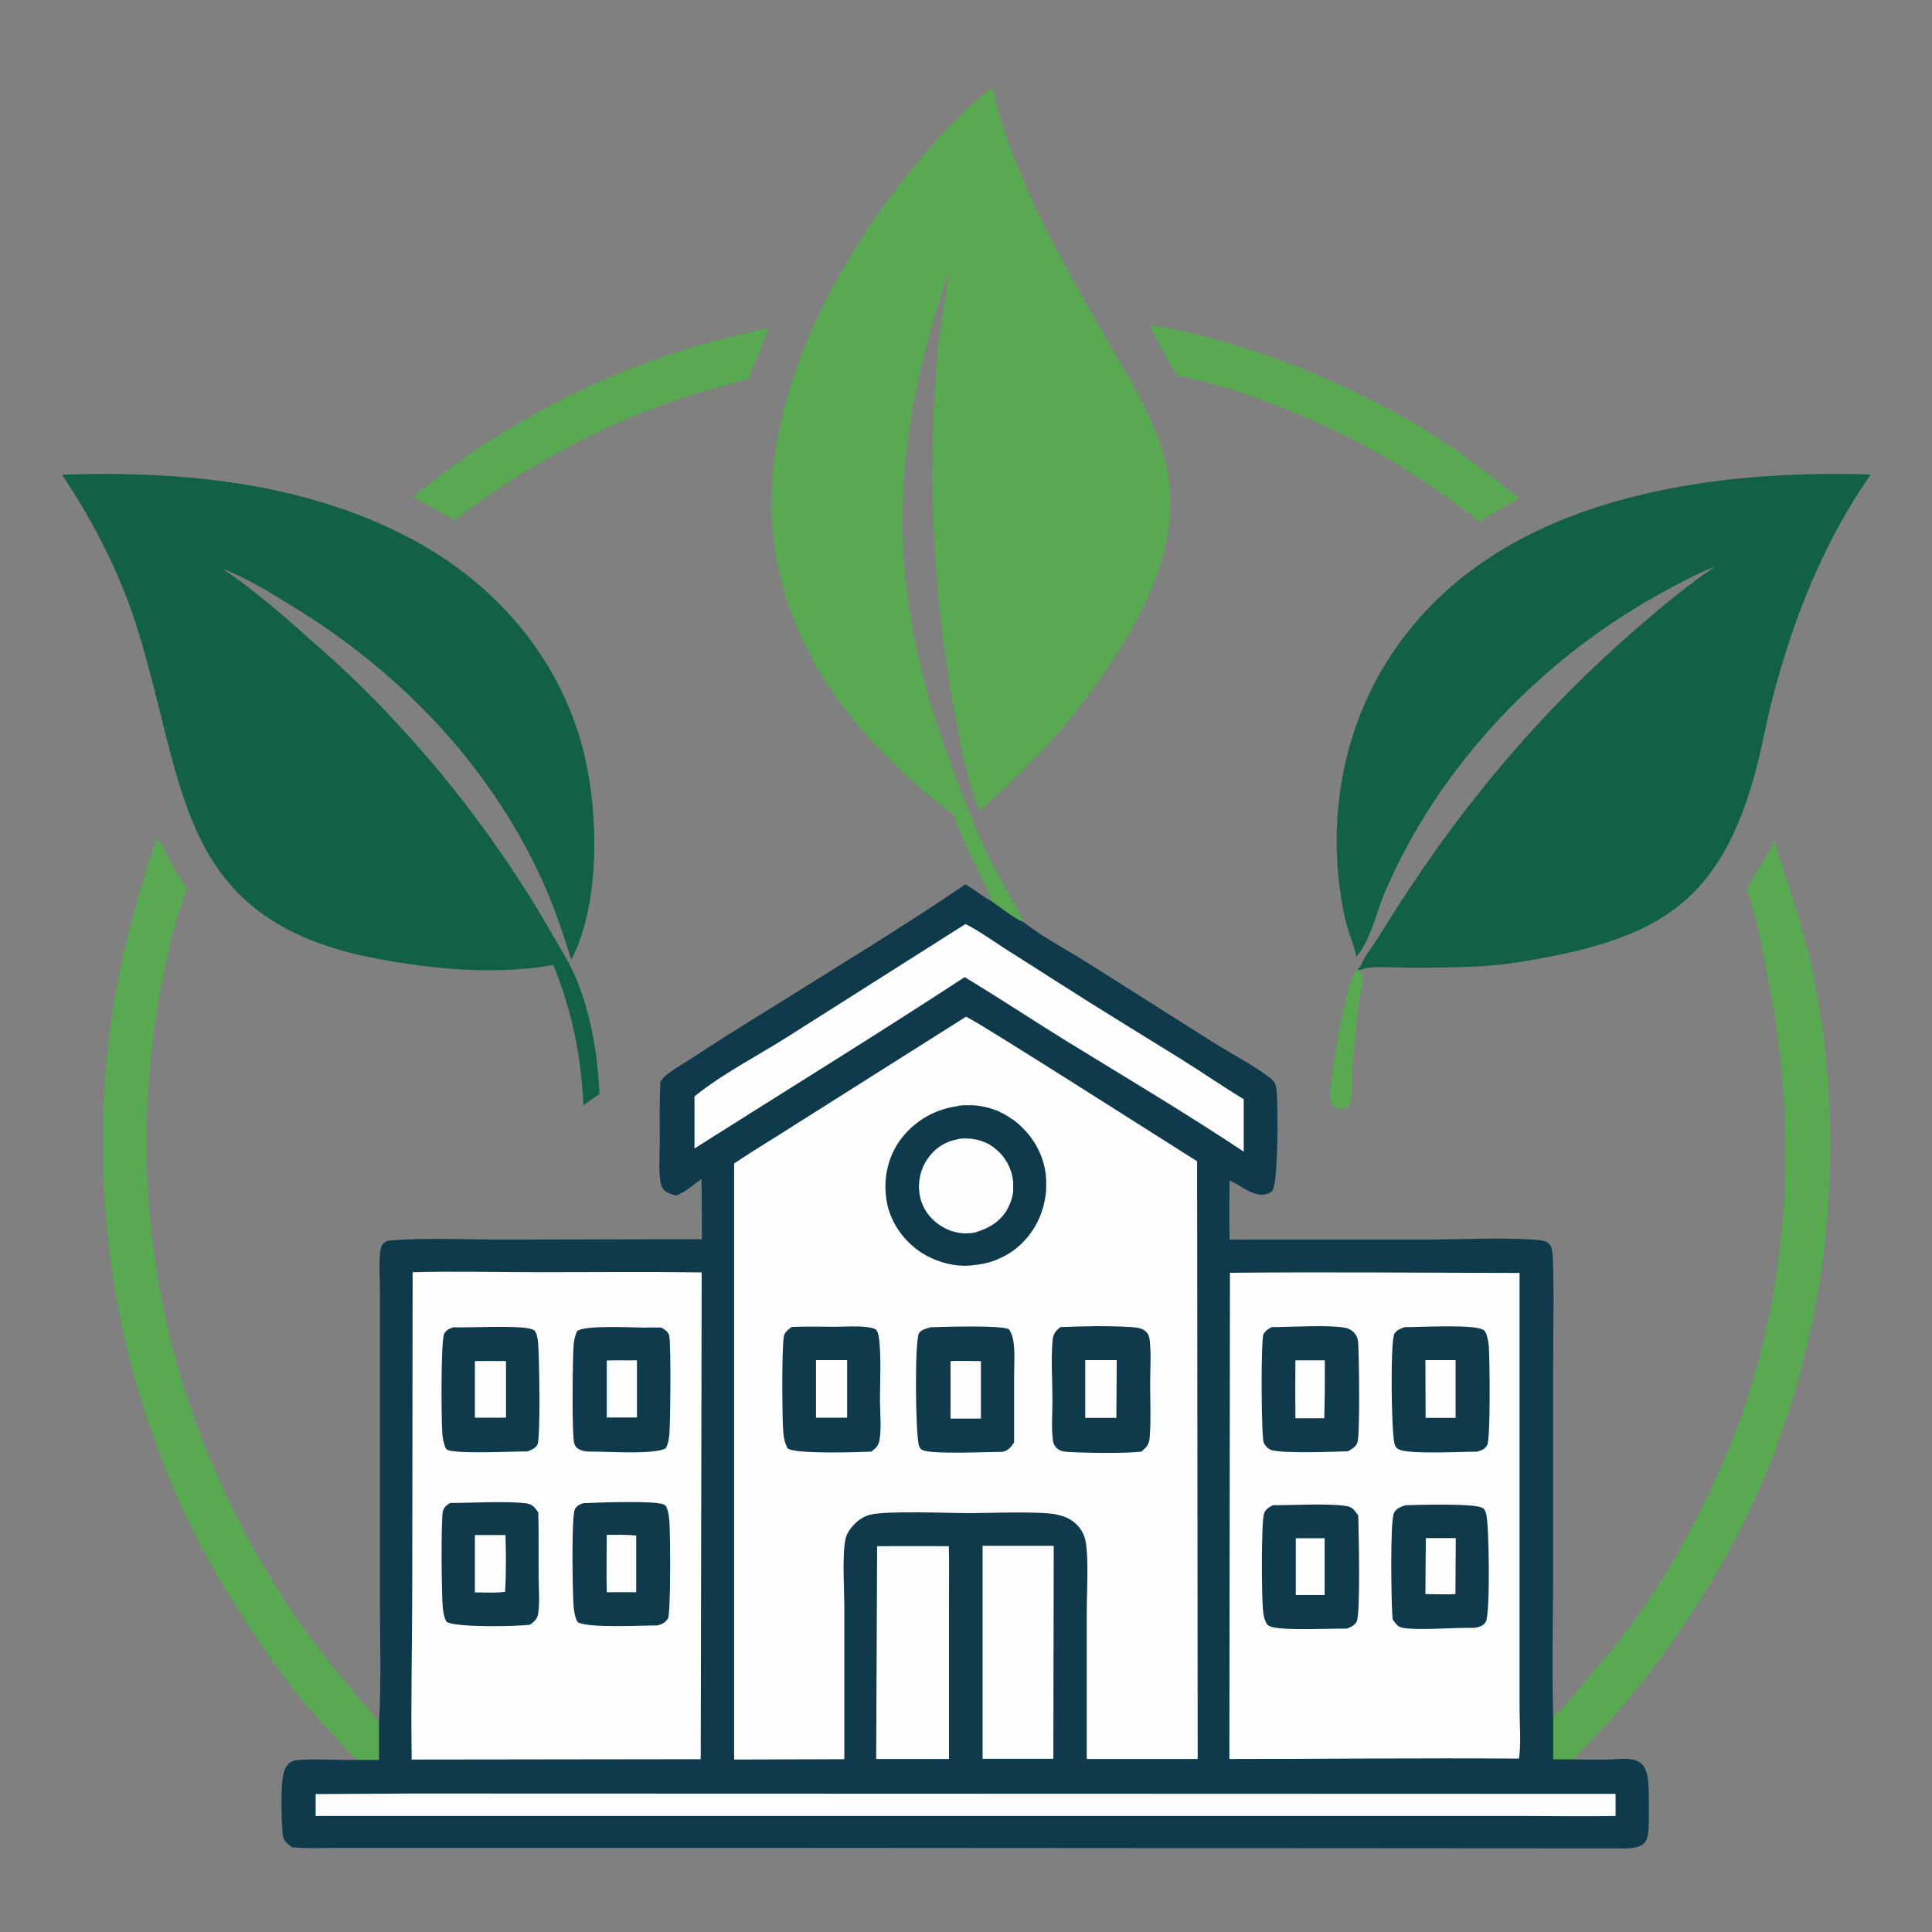
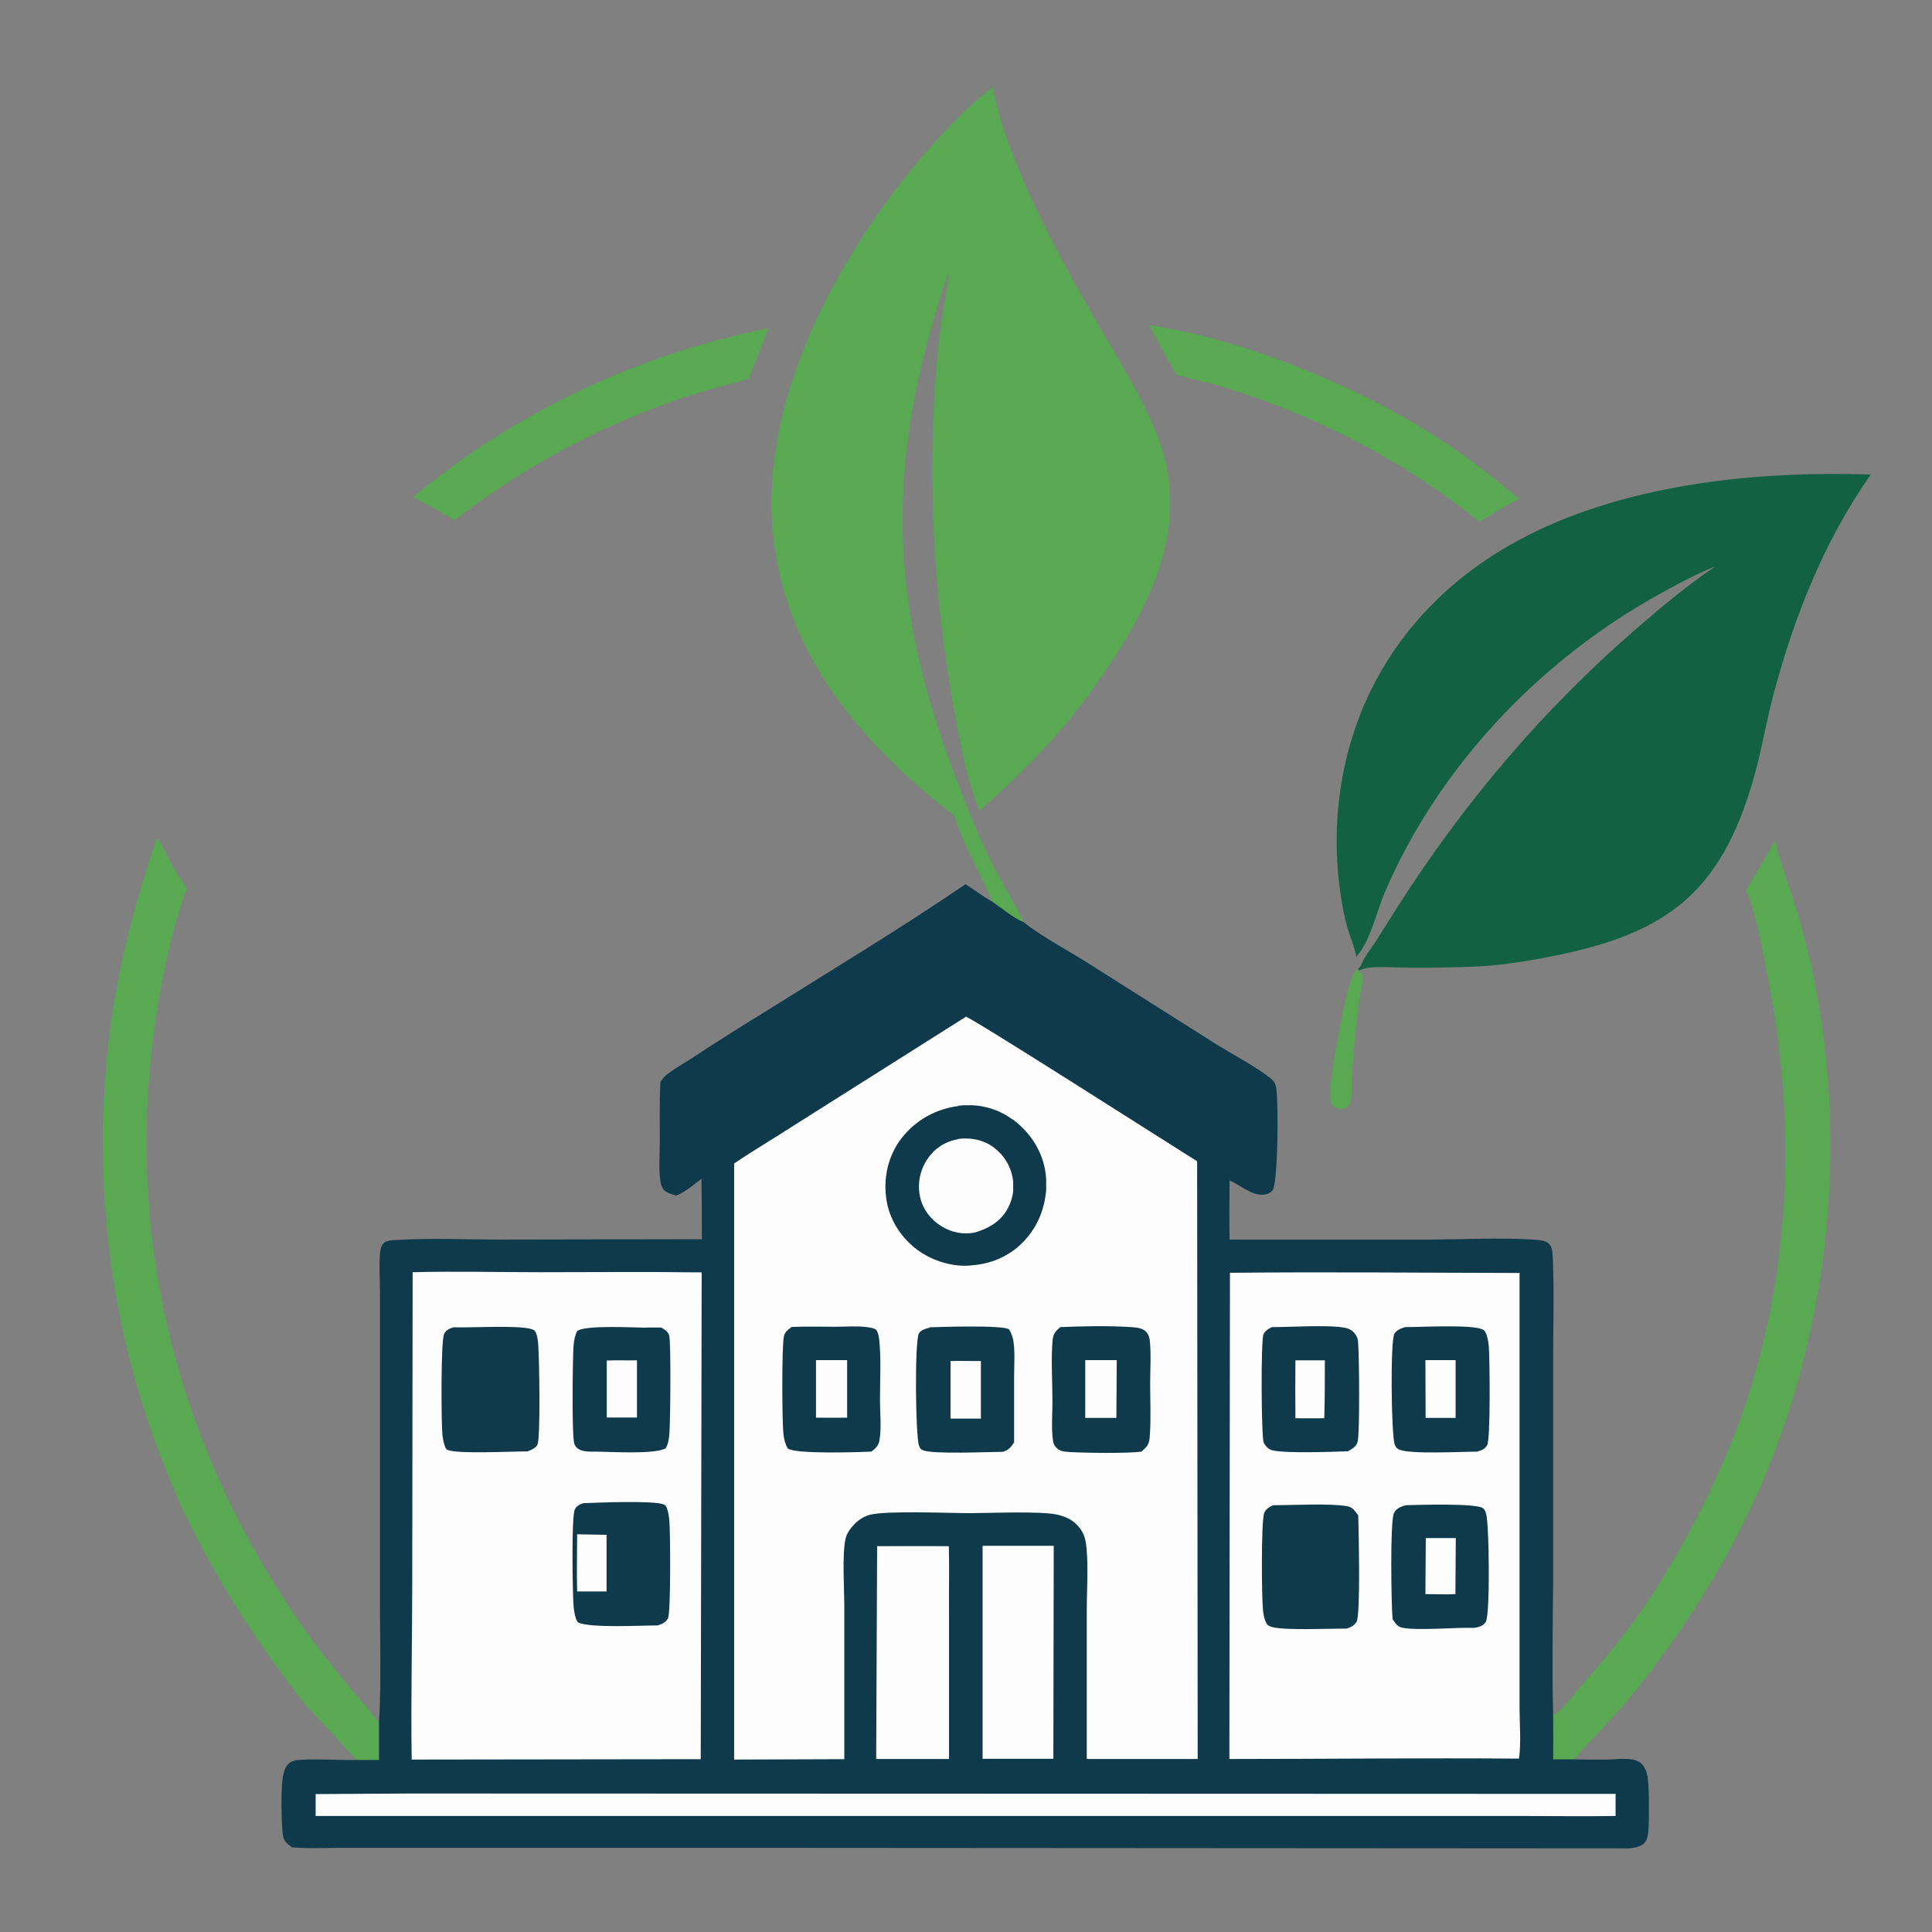
<svg xmlns="http://www.w3.org/2000/svg" id="Layer_1" version="1.1" viewBox="0 0 1024 1024">
  <rect x="0" y="0" width="1024" height="1024" fill="#808080" stroke="none" />
  <defs>
    <style>
      .st0 {
        fill: #fefdfd;
      }

      .st1 {
        fill: #59a852;
      }

      .st2 {
        fill: #136144;
      }

      .st3 {
        fill: #0f3a4c;
      }
    </style>
  </defs>
  <path class="st1" d="M719.4,513.6l.5.8-.2.5c.7.4,2.4,1,2.6,1.8.6,2.1-1.6,11.1-1.9,13.9-1.7,13.1-3,26.3-3.9,39.5-.3,4.1.8,12.8-1.8,16-.9,1.1-2.4,1.7-3.9,1.7-1.8,0-3.7-.9-4.8-2.3-2.9-3.7,1.6-26.4,2.5-31.9,1.2-6.8,6.2-36.6,10.9-39.9Z" />
  <path class="st1" d="M406.9,174c.2,1.7-8.9,23.5-10.1,26.8-12.9,3.5-25.8,6.9-38.4,11.2-5.3,1.8-10.5,3.8-15.7,5.8-5.2,2-10.4,4.2-15.5,6.5-5.1,2.3-10.2,4.6-15.2,7.1-5,2.5-10,5-14.9,7.7-4.9,2.7-9.8,5.4-14.6,8.3-4.8,2.9-9.5,5.8-14.2,8.9-4.7,3.1-9.3,6.2-13.8,9.4-4.6,3.2-9,6.6-13.5,10-4.3-2.3-8.5-4.8-12.8-7.3-3-1.8-6.2-3.3-9.3-5,3.4-2.8,6.8-5.5,10.3-8.2,3.5-2.7,7-5.3,10.5-7.9,3.5-2.6,7.1-5.1,10.7-7.6,3.6-2.5,7.3-4.9,11-7.2,3.7-2.4,7.4-4.6,11.2-6.9,3.8-2.2,7.6-4.4,11.4-6.5,3.8-2.1,7.7-4.2,11.6-6.2,3.9-2,7.8-3.9,11.8-5.8,4-1.9,7.9-3.7,12-5.5,4-1.8,8-3.5,12.1-5.1,4.1-1.6,8.2-3.2,12.3-4.7,4.1-1.5,8.2-3,12.4-4.3,4.2-1.4,8.3-2.7,12.5-3.9,4.2-1.3,8.4-2.4,12.6-3.6,4.2-1.1,8.5-2.2,12.8-3.2,4.3-1,8.5-1.9,12.8-2.8Z" />
  <path class="st1" d="M609.1,172.3c48.5,7.2,107.5,31.2,149.1,57.3,16.5,10.3,31.7,22.2,46.8,34.5-2.4,1.8-5,3.1-7.6,4.5-4.5,2.5-8.9,5.1-13.2,8-39.7-32.1-84.6-55.3-133.2-70.7-9-2.9-18.2-4.6-27.2-7.2-5.4-8.3-10-17.7-14.7-26.4Z" />
  <path class="st1" d="M940.7,445.4c3.4,13.4,8.3,26.5,12.4,39.8,3.7,12.4,6.8,25,9.2,37.7,19.9,104.8,1.8,219-52.7,311-7,12.1-14.6,23.9-22.6,35.4-8.1,11.5-16.6,22.6-25.6,33.4-8.8,10.3-18.4,19.9-27.4,30h-10.7c0-7.9,0-15.8,0-23.7,3.8-1.4,11.3-11.3,14.2-14.7,9.6-11.1,19.2-22.3,27.9-34.2,18-24.7,33.4-52.8,46-80.7,36.5-81.1,43-173,25.9-259.6-3.1-15.6-5.6-31.9-11.2-46.7-.2-.5-.4-.9-.5-1.4,5-8.9,10.5-17.4,15.3-26.4Z" />
  <path class="st1" d="M83.3,444.2c3,3.9,4.9,8.9,7.3,13.2,2.5,4.7,5.5,9,8.5,13.4-10.4,27.8-17.1,66.5-19.7,96-9.5,106.3,20.1,208.2,80.9,295.3,12.1,17.3,27,34.5,40.6,50.7v20.4c0,0-11.5,0-11.5,0,0,0-26.7-28.6-29.7-32.4-23.5-30.5-43.2-60.8-60.3-95.4-5.3-10.8-9.8-22-14.1-33.2-.9-2.4-1.8-4.7-2.7-7.1-.9-2.4-1.7-4.8-2.6-7.2-.8-2.4-1.6-4.8-2.4-7.2-.8-2.4-1.6-4.8-2.3-7.2-.8-2.4-1.5-4.8-2.2-7.3-.7-2.4-1.4-4.9-2.1-7.3-.7-2.4-1.3-4.9-2-7.3-.6-2.5-1.2-4.9-1.8-7.4-.6-2.5-1.2-4.9-1.7-7.4-.6-2.5-1.1-5-1.6-7.4-.5-2.5-1-5-1.5-7.5-.5-2.5-.9-5-1.3-7.5-.4-2.5-.8-5-1.2-7.5-.4-2.5-.8-5-1.1-7.5-.3-2.5-.7-5-1-7.5-.3-2.5-.6-5-.8-7.6-.3-2.5-.5-5-.7-7.6-.2-2.5-.4-5.1-.6-7.6-.2-2.5-.3-5.1-.5-7.6-.1-2.5-.3-5.1-.4-7.6,0-2.5-.2-5.1-.2-7.6,0-2.5,0-5.1-.1-7.6,0-2.5,0-5.1,0-7.6,0-2.5,0-5.1.1-7.6,0-2.5.2-5.1.3-7.6.1-2.5.2-5.1.4-7.6.2-2.5.3-5.1.5-7.6.2-2.5.4-5.1.6-7.6.2-2.5.5-5,.8-7.6.3-2.5.6-5,.9-7.6.3-2.5.7-5,1-7.5s.7-5,1.1-7.5c4.9-30.2,13.1-59.7,22.9-88.6Z" />
  <path class="st2" d="M908.4,300.5c-10.3,4.2-19.9,9.4-29.6,14.8-63,35-116.4,91.3-144.9,157.8-4.1,9.7-7.6,25.4-14.4,33.2-.5.5-.5.9-.6,1.5,0-.1,0-.3,0-.4-.7-5-3.1-10.1-4.5-15-1.8-5.8-2.9-12-3.8-17.9-7.1-47.7,3.4-96.7,32.5-135.6,38.8-52,99.8-74.5,162-83.3,28.7-4,57.4-5,86.4-4.1-24.7,35.5-40.2,74.4-51.4,116.1-3.8,14.1-6.1,28.6-10,42.7-18.3,66.1-49.5,86.1-114.6,97.9-10.4,1.9-20.9,3.4-31.5,4-12.6.6-25.3.8-37.9.7-6.7,0-14.1-.7-20.7,0-1.7.2-3.5.8-5.1,1.4l-.5-.8c1.2-1,1.4-1.5,2-2.9,1.7-4.1,5.2-8.2,7.6-12,3.9-6.1,7.7-12.3,11.6-18.4,35.3-55.1,76.7-104,126.2-146.9,13.4-11.6,26.9-22.9,41.5-32.8Z" />
-   <path class="st2" d="M33.1,251.6c62.3-2.1,126.7,3.8,182.8,32.9,43,22.3,76.4,58.5,91,105.2,10.5,33.6,12.4,87.4-4.1,119-4.6-14.6-9.3-28.8-15.7-42.7-28-61-75.1-109.8-132-144.6-11.5-7-24-15-36.7-19.7,16.6,11.3,31.9,24.5,46.7,37.9,3.7,3.2,7.4,6.5,11.1,9.8,5.7,5.2,11.3,10.5,16.7,15.9,5.5,5.4,10.9,10.9,16.1,16.6,5.3,5.6,10.4,11.3,15.5,17.2,5.1,5.8,10,11.7,14.8,17.7,4.8,6,9.5,12.1,14.1,18.3,4.6,6.2,9.1,12.5,13.4,18.8,4.4,6.4,8.6,12.8,12.7,19.3,4.1,6.5,8.1,13.1,11.9,19.8,5,8.8,10.9,17.7,14.6,27.2,7.4,18.6,11,39.9,11.7,59.8-3,1.8-5.7,3.8-8.5,5.8-1.2-26.5-6-49.7-15.9-74.3-30.9,5.3-64.1,2.3-94.7-3.6-104.8-20.3-99.7-90.4-125.5-173.8-9-29.1-23.2-57.2-40.2-82.4Z" />
  <path class="st1" d="M505.5,432.1c-47.7-36.9-87.4-82.8-95.3-144.7-8.7-68.1,27.5-139.5,68.2-191.7,11.7-15.1,32.6-38.6,48-49.6v.8c2.9,17.7,12.4,40.9,19.8,57.3,13.4,29.5,29.8,57.3,46,85.2,9.1,15.7,18.6,32.1,24,49.6,14.3,46.8-11.5,90.7-38,127.6-16.6,23.2-37.7,44.4-59.1,63.2-5.8-14.4-8.8-29.5-11.8-44.7-1.5-7.8-2.9-15.6-4.1-23.4-1.2-7.8-2.4-15.7-3.4-23.5s-1.8-15.7-2.6-23.6c-.7-7.9-1.3-15.8-1.8-23.7-.5-7.9-.8-15.8-1-23.7-.2-7.9-.3-15.8-.2-23.7,0-7.9.2-15.8.6-23.7.3-7.9.8-15.8,1.4-23.7.8-10.7,2.1-21.4,3.7-32,1.1-6.8,2.6-13.7,3.1-20.5-32.1,94.4-33.8,168,1,261.6,6.4,17.1,13,34.6,21.1,51,5.4,11,12.5,21.7,17.5,32.7-5.9-2.5-11.7-7.5-17-11.1-.3-2.8-11.4-24.5-13.5-29.2-2.4-5.4-4.5-10.8-6.5-16.4Z" />
  <path class="st3" d="M511.9,468.8c4.7,2.8,8.8,6.3,13.7,8.9,5.3,3.6,11.2,8.7,17,11.1l.6.5c10,7.7,21.7,13.8,32.4,20.5l68.3,43.2c8.3,5.2,22.3,12.7,29.2,18.3,2.3,1.8,3,3,3.4,5.9,1.1,7.5.9,48.9-1.9,53.5-.9,1.5-3.1,2.3-4.7,2.5-6.3.7-12.6-5.2-18.2-7.5-.1,10.4-.2,20.9,0,31.3h106.6c17.8-.1,36.2-1.1,54,0,2.3.1,6.2.3,8.1,1.7.5.4,1.2,1.2,1.5,1.7,1.1,2.2,1.1,5.9,1.2,8.4.7,18.8,0,37.8.1,56.6v112.9c-.2,23.5-.6,47.1,0,70.6,0,7.9.1,15.7,0,23.6h10.7c5.9.1,11.7.2,17.6.1,4.4,0,9.6-.8,13.9,0,1.9.4,3.7,1.2,5,2.6,1.6,1.8,2.4,4,2.8,6.3,1,5.1.9,23,.5,28.5-.2,2.5-.5,5.3-2.4,7.1-2.5,2.3-7.3,2.7-10.5,2.6l-473.8-.3h-155.9s-49.6,0-49.6,0c-8.9,0-18,.5-26.8-.3-2.7-2.1-4.3-3.1-4.8-6.6-.8-6.7-1.1-24.2,0-30.7.4-2.3,1.1-4.8,2.7-6.6,1.8-2.2,5-2.4,7.7-2.5,9.7-.5,19.4.3,29.1.1h11.5c0,0,0-20.3,0-20.3,1.3-21.8.4-44.2.5-66v-122.3s0-39.3,0-39.3c0-6.7-.6-13.8,0-20.4.2-2.1.5-4.2,2.1-5.7,1.5-1.5,5-1.5,7.1-1.6,18-1.1,36.6-.2,54.6-.2l106.8-.2c0-10.7,0-21.3-.2-32-4.5,3.3-8.2,6.9-13.5,8.9-2.1-.7-4.7-1.3-6.3-2.9-1.5-1.6-1.8-3.5-2.1-5.6-.8-6.3-.2-13.1-.2-19.4,0-10.8-.2-21.6.3-32.4l.3-.4c1.2-1.7,2.4-3,4.1-4.2,4.4-3.2,9.3-5.9,13.8-8.9,11.4-7.5,22.9-14.8,34.5-21.9,36.5-22.9,73.6-45.2,109.3-69.5Z" />
  <path class="st0" d="M520.8,819.3c12.6,0,25.1,0,37.7,0l-.2,112.9h-37.5c0,0,0-113,0-113Z" />
  <path class="st0" d="M464.9,819.5c12.7-.1,25.4,0,38,0,.3,11.4,0,23,.1,34.4v78.4c.1,0-38.6,0-38.6,0l.5-112.9Z" />
  <path class="st0" d="M217.6,950.6l638.7.2v11.7c-16.7.3-33.4,0-50,0H167.3s0-11.6,0-11.6l50.3-.3Z" />
-   <path class="st0" d="M511.8,489.8c7,3.5,13.6,8.3,20.1,12.5l30,19.1c21,13.5,42.5,26.5,63.7,39.7,11.3,7,22.2,14.6,33.6,21.5v27.8c-30.4-20.2-62-39-93.1-58.1-16.9-10.4-33.3-21.3-50.2-31.6l-4.6-2.8c-47.3,30.9-95.5,60.6-143.2,90.8v-27.6c14.7-11.9,32.9-21.2,48.9-31.3l94.8-60.1Z" />
  <path class="st0" d="M218.8,674.3c22.3-.6,44.8,0,67.1,0,28.6,0,57.3-.3,86,.1l-.5,258-153.2.2c-.5-31.7.3-63.5.3-95.2l.2-163.1Z" />
-   <path class="st3" d="M238.6,796.6c11.6,0,29.3-1.1,40.2.2,3.5.4,4.6,2.2,6.5,4.8.3,11.3.1,22.7.2,34.1,0,6.3.7,13.6-.3,19.8-.5,2.7-2.2,4.1-4.2,5.6-6.9,1-38.7,1.6-44.2-1.4-1.4-2.2-1.8-4.8-2.1-7.4-.7-6.8-1-45.5,0-51.1.4-2.2,2.1-3.5,3.9-4.6Z" />
  <path class="st0" d="M251.6,813.6h16.3c.3,10,.4,20.2-.2,30.1-5.2.7-10.8.3-16,.3v-30.4Z" />
  <path class="st3" d="M309.8,796.7c6.9-.3,37-1.5,42,.7,1,.4,1.3,1,1.7,2,.8,2.2,1.1,4.7,1.3,7,.5,6.2.8,48.9-.8,51.5-1.3,2.1-3.1,2.9-5.4,3.6-8.6,0-35.2,1.5-42.1-1.5-.6-.6-.9-1.2-1.2-2-.7-2.1-1.1-4.4-1.3-6.7-.5-6.6-1.3-48.3.8-51.6,1.2-1.9,2.7-2.5,4.9-3.1Z" />
-   <path class="st0" d="M321.5,813.5c5.2,0,10.5-.2,15.7.4v30c-5.2,0-10.4,0-15.6,0-.3-10.1,0-20.2,0-30.3Z" />
+   <path class="st0" d="M321.5,813.5v30c-5.2,0-10.4,0-15.6,0-.3-10.1,0-20.2,0-30.3Z" />
  <path class="st3" d="M342.8,703.6h7.6c1.8,1,3.7,2.1,4.3,4.3,1,4,.6,45.8.1,51.9-.2,2.7-.6,5.5-2,7.9-6.8,3.3-28.9,1.7-37.4,1.7-2.5,0-5.2.1-7.6-.8-1.6-.6-2.8-1.7-3.4-3.4-1.4-4.2-.9-45.4-.4-51.9.2-2.7.7-5.2,1.8-7.7,3.7-3.5,30.5-1.9,36.9-1.9Z" />
  <path class="st0" d="M321.7,721.1c5.3-.2,10.6,0,15.9-.1v30.3s-16,0-16,0v-30.3Z" />
  <path class="st3" d="M240.3,703.5c9.1.3,34.3-1.2,41.2.9,1.3.4,1.8.5,2.4,1.7,1,2.1,1.3,4.9,1.4,7.1.5,6.8,1.3,49.3-.5,52.6-1.1,1.9-3.4,2.8-5.4,3.5-7.4-.1-37.6,1.5-42.3-.9-.9-.4-1.2-1.6-1.5-2.5-.7-2.1-1.1-4.5-1.2-6.8-.5-6.7-.8-48.5,1-52.1,1.1-2.1,2.7-2.8,4.9-3.5Z" />
-   <path class="st0" d="M251.7,721.4c5.5-.1,11,0,16.5,0v30c0,0-16.5,0-16.5,0v-30Z" />
  <path class="st0" d="M652,674.6c51.1-.5,102.3,0,153.4.1v176.8s0,54,0,54c0,8.5.9,18.2-.3,26.6-51.1-.4-102.3.2-153.5.2l.3-257.6Z" />
  <path class="st3" d="M674.9,797.8c10.2,0,29.8-1.1,39,.5,3.1.5,4.2,2.5,6,4.9.2,7.9,1.3,52.9-.9,56.4-1.3,2.1-3,2.8-5.2,3.6-8.6-.1-33.1,1.1-39.8-.9-1.2-.4-2.2-.8-2.8-2-1.1-2-1.6-4.7-1.8-7-.7-6.8-1-46.6.6-51.2.8-2.3,2.9-3.5,5-4.4Z" />
-   <path class="st0" d="M686.8,815.3h15.3s0,30.1,0,30.1h-15.3s0-30.1,0-30.1Z" />
  <path class="st3" d="M745.1,797.8c6.5-.2,36.1-1.1,40.6,1.4,1.2.6,1.6,1.9,2,3.2,1.6,5.7,2.2,53.4-.2,57.2-1.4,2.3-3.7,2.8-6.1,3.2-10-.3-29.3,1.5-37.8,0-2.9-.5-3.9-2.3-5.5-4.6-.7-7-1.4-51.9.7-56.2,1.2-2.6,3.7-3.4,6.2-4.2Z" />
  <path class="st0" d="M755.7,815.2h15.9s-.2,29.7-.2,29.7c-5.2.3-10.6,0-15.9,0l.2-29.8Z" />
  <path class="st3" d="M674.4,703.4c9.9,0,29.3-1.3,38.2.3,2.7.5,4.6,1.6,6.1,4,.7,1,1,2.2,1.1,3.4.6,6.9,1,47.7-.2,52.9-.6,2.7-2.9,3.9-5.1,5.2-8.5.3-32.9,1.2-40.1-.5-2.1-.5-3.7-2.2-4.6-4.1-1.3-2.5-1.6-54.6-.1-57.5,1.1-2,2.7-2.9,4.7-3.8Z" />
  <path class="st0" d="M686.6,721h15.6c0,10.2,0,20.5-.3,30.7-5.1.1-10.2,0-15.3,0-.1-10.2-.1-20.5,0-30.7Z" />
  <path class="st3" d="M744.7,703.4c8.5,0,33.9-1.4,40.5,1,1.5.5,1.9,1.1,2.5,2.5.8,2.1,1.2,4.5,1.4,6.7.5,6.6,1,49.2-.9,52.4-1.3,2.2-3,2.7-5.3,3.4-7.9,0-35.6,1.5-41.3-1.1-1.4-.6-1.9-1.4-2.4-2.8-1.8-5.1-2.4-55.4-.1-58.7,1.4-2,3.4-2.7,5.6-3.4Z" />
  <path class="st0" d="M755.5,720.9h16c0,0,0,30.6,0,30.6h-15.9s-.1-30.6-.1-30.6Z" />
  <path class="st0" d="M511.8,538.8c3,.4,110,68.8,122.7,76.7l.3,316.8h-58.8c0,.1,0-78.3,0-78.3,0-10.5,1.1-27.3-.6-37-.6-3.5-2.4-6.7-4.9-9.1-2.8-2.8-6.3-4.2-10.1-5.1-8.8-2-35.9-.8-46.4-.8-11.3,0-43.6-1.4-52.7.8-3.2.8-6,2.6-8.3,4.9-2.2,2.2-4.3,5.1-4.9,8.2-1.8,8.3-.6,26.6-.6,35.8v80.7s-58.4.2-58.4.2v-315.9c10.6-7.2,21.7-13.7,32.5-20.7l90.2-57Z" />
  <path class="st3" d="M419.7,703.3c7.7-.3,15.4-.1,23.1-.1,5.5,0,11.4-.5,16.8.2,1.3.2,4.3.6,5,1.7,1.2,1.9,1.4,4.9,1.6,7.1.8,9.8.2,20,.2,29.8,0,6.8.9,15-.3,21.6-.5,2.7-2.2,4.3-4.3,5.8-7,.3-40.4,1.4-44.3-1.7-1.4-2.5-2-5.1-2.3-8-.7-7.3-.9-45.5.3-51.5.5-2.4,2.4-3.6,4.3-5Z" />
  <path class="st0" d="M432.4,720.9h16.6s0,30.5,0,30.5c-5.5.1-11,0-16.5,0v-30.5Z" />
  <path class="st3" d="M492.6,703.5c5.8-.2,39-1.3,42.2,1.1,1.4,2.1,2,4.2,2.4,6.7.8,5.8.3,12.3.3,18.2v35c-1.9,2.8-2.9,4.1-6.1,5-7.6,0-36.4,1.4-42.1-.8-1.3-.5-1.7-1.1-2.2-2.4-1.9-5.3-2.4-56.1,0-59.7,1.2-1.8,3.6-2.4,5.6-2.9Z" />
  <path class="st0" d="M503.7,721.4c5.4-.2,10.8,0,16.2,0v30.5c0,0-16.1,0-16.1,0v-30.4Z" />
  <path class="st3" d="M561.8,703.4c12.3-.5,25.6-.8,37.9,0,2.9.2,6.4.5,8.3,3.1.9,1.3,1.2,2.4,1.4,3.9.8,7.5.2,15.6.2,23.1s.5,18.7-.2,27.9c-.3,4.2-1.3,5.2-4.4,8-8,1-29.7.7-38.1.2-2.9-.2-5.3-.3-7.3-2.6-.9-1-1.3-2.1-1.5-3.5-1-6.9-.2-14.9-.3-22,0-10.2-.8-21.1.1-31.2.3-3.2,1.5-4.8,4-6.8Z" />
  <path class="st0" d="M575.2,720.9h16.7s-.2,30.6-.2,30.6h-16.5c0,0,0-30.6,0-30.6Z" />
  <path class="st3" d="M507.9,586c.2,0,.4,0,.6,0,.7,0,1.3-.1,2-.2.7,0,1.3,0,2,0,.7,0,1.3,0,2,0,.7,0,1.3,0,2,.1.7,0,1.3.1,2,.2.7,0,1.3.2,2,.3.7.1,1.3.3,2,.4.7.2,1.3.3,1.9.5.6.2,1.3.4,1.9.6.6.2,1.3.5,1.9.7.6.2,1.2.5,1.8.8.6.3,1.2.6,1.8.9.6.3,1.2.6,1.8,1s1.1.7,1.7,1.1c.6.4,1.1.8,1.7,1.1.5.4,1.1.8,1.6,1.2,8.9,7.3,14.8,17.5,15.8,29,0,.7.1,1.5.1,2.2,0,.7,0,1.5,0,2.2,0,.7,0,1.5,0,2.2,0,.7-.1,1.5-.2,2.2s-.2,1.5-.3,2.2c-.1.7-.3,1.4-.4,2.2-.2.7-.3,1.4-.5,2.1-.2.7-.4,1.4-.6,2.1-.2.7-.5,1.4-.7,2.1-.3.7-.5,1.4-.8,2-.3.7-.6,1.3-.9,2-.3.7-.7,1.3-1,1.9s-.7,1.3-1.1,1.9c-.4.6-.8,1.2-1.2,1.8s-.9,1.2-1.3,1.8c-.4.6-.9,1.1-1.4,1.7-7.2,8.5-17.4,13.4-28.5,14.3-10,1.3-21.3-2.2-29.3-8.1-8.9-6.6-15.2-16.5-16.6-27.5-1.5-11.3,1.2-22.8,8.2-31.8,7.5-9.6,18.2-15.5,30.2-17Z" />
  <path class="st0" d="M508.1,603.6c5.2-.5,10,0,14.7,2.2.4.2.8.4,1.2.6.4.2.8.4,1.1.7.4.2.7.5,1.1.7.4.2.7.5,1,.8.3.3.7.5,1,.8.3.3.7.6,1,.9.3.3.6.6.9.9.3.3.6.6.9,1,.3.3.6.7.8,1,.3.3.5.7.8,1.1.2.4.5.7.7,1.1.2.4.4.7.7,1.1.2.4.4.8.6,1.2.2.4.4.8.5,1.2.2.4.3.8.5,1.2.1.4.3.8.4,1.2.1.4.2.8.3,1.2.1.4.2.8.3,1.2,0,.4.2.8.2,1.2,0,.4.1.8.2,1.2,0,.4,0,.8,0,1.2,0,.4,0,.8,0,1.2,0,.4,0,.8,0,1.2,0,.4,0,.8,0,1.2,0,.4,0,.8-.1,1.2,0,.4-.1.8-.2,1.2,0,.4-.2.8-.3,1.2,0,.4-.2.8-.3,1.2-.1.4-.2.8-.4,1.2-.1.4-.3.8-.4,1.1-.2.4-.3.7-.5,1.1-.2.4-.4.7-.5,1.1-3.8,7.2-10.2,10.9-17.8,13.1-6,1.1-12,0-17.2-3.2-5.9-3.5-10.3-9.2-11.7-16-1.4-6.7,0-14,3.9-19.7,4-6,9.7-9.5,16.7-10.7Z" />
</svg>